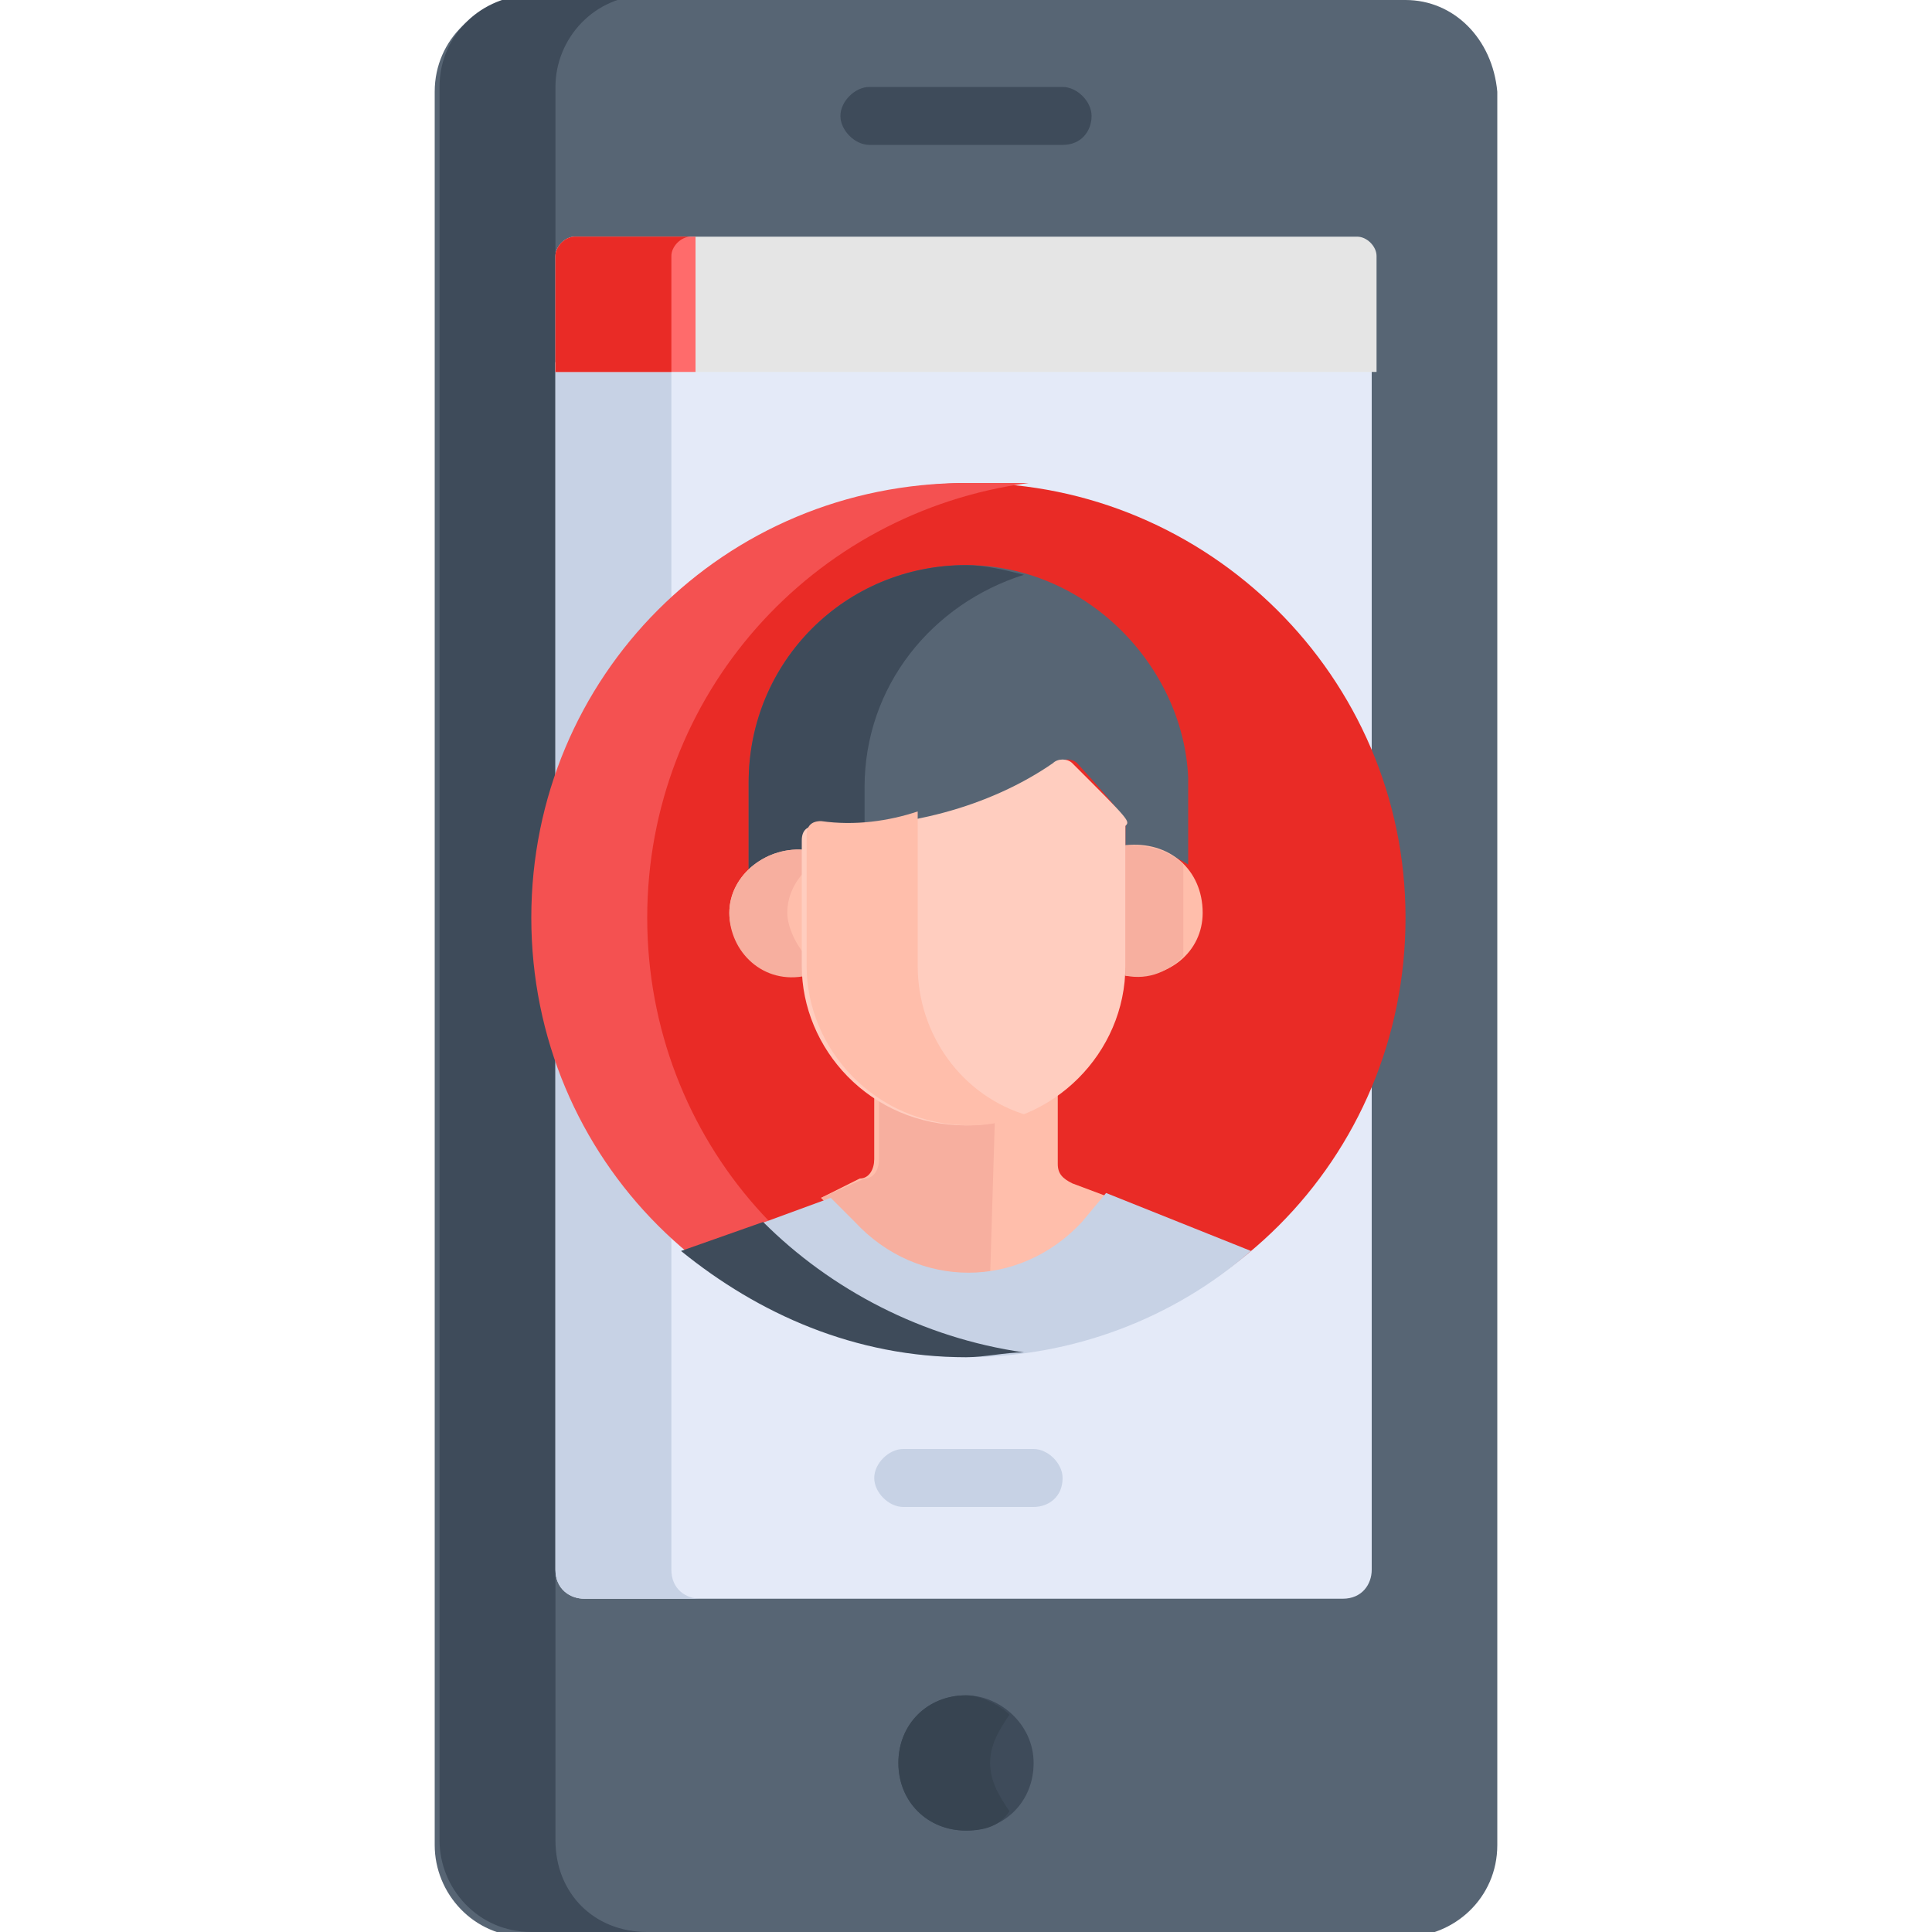
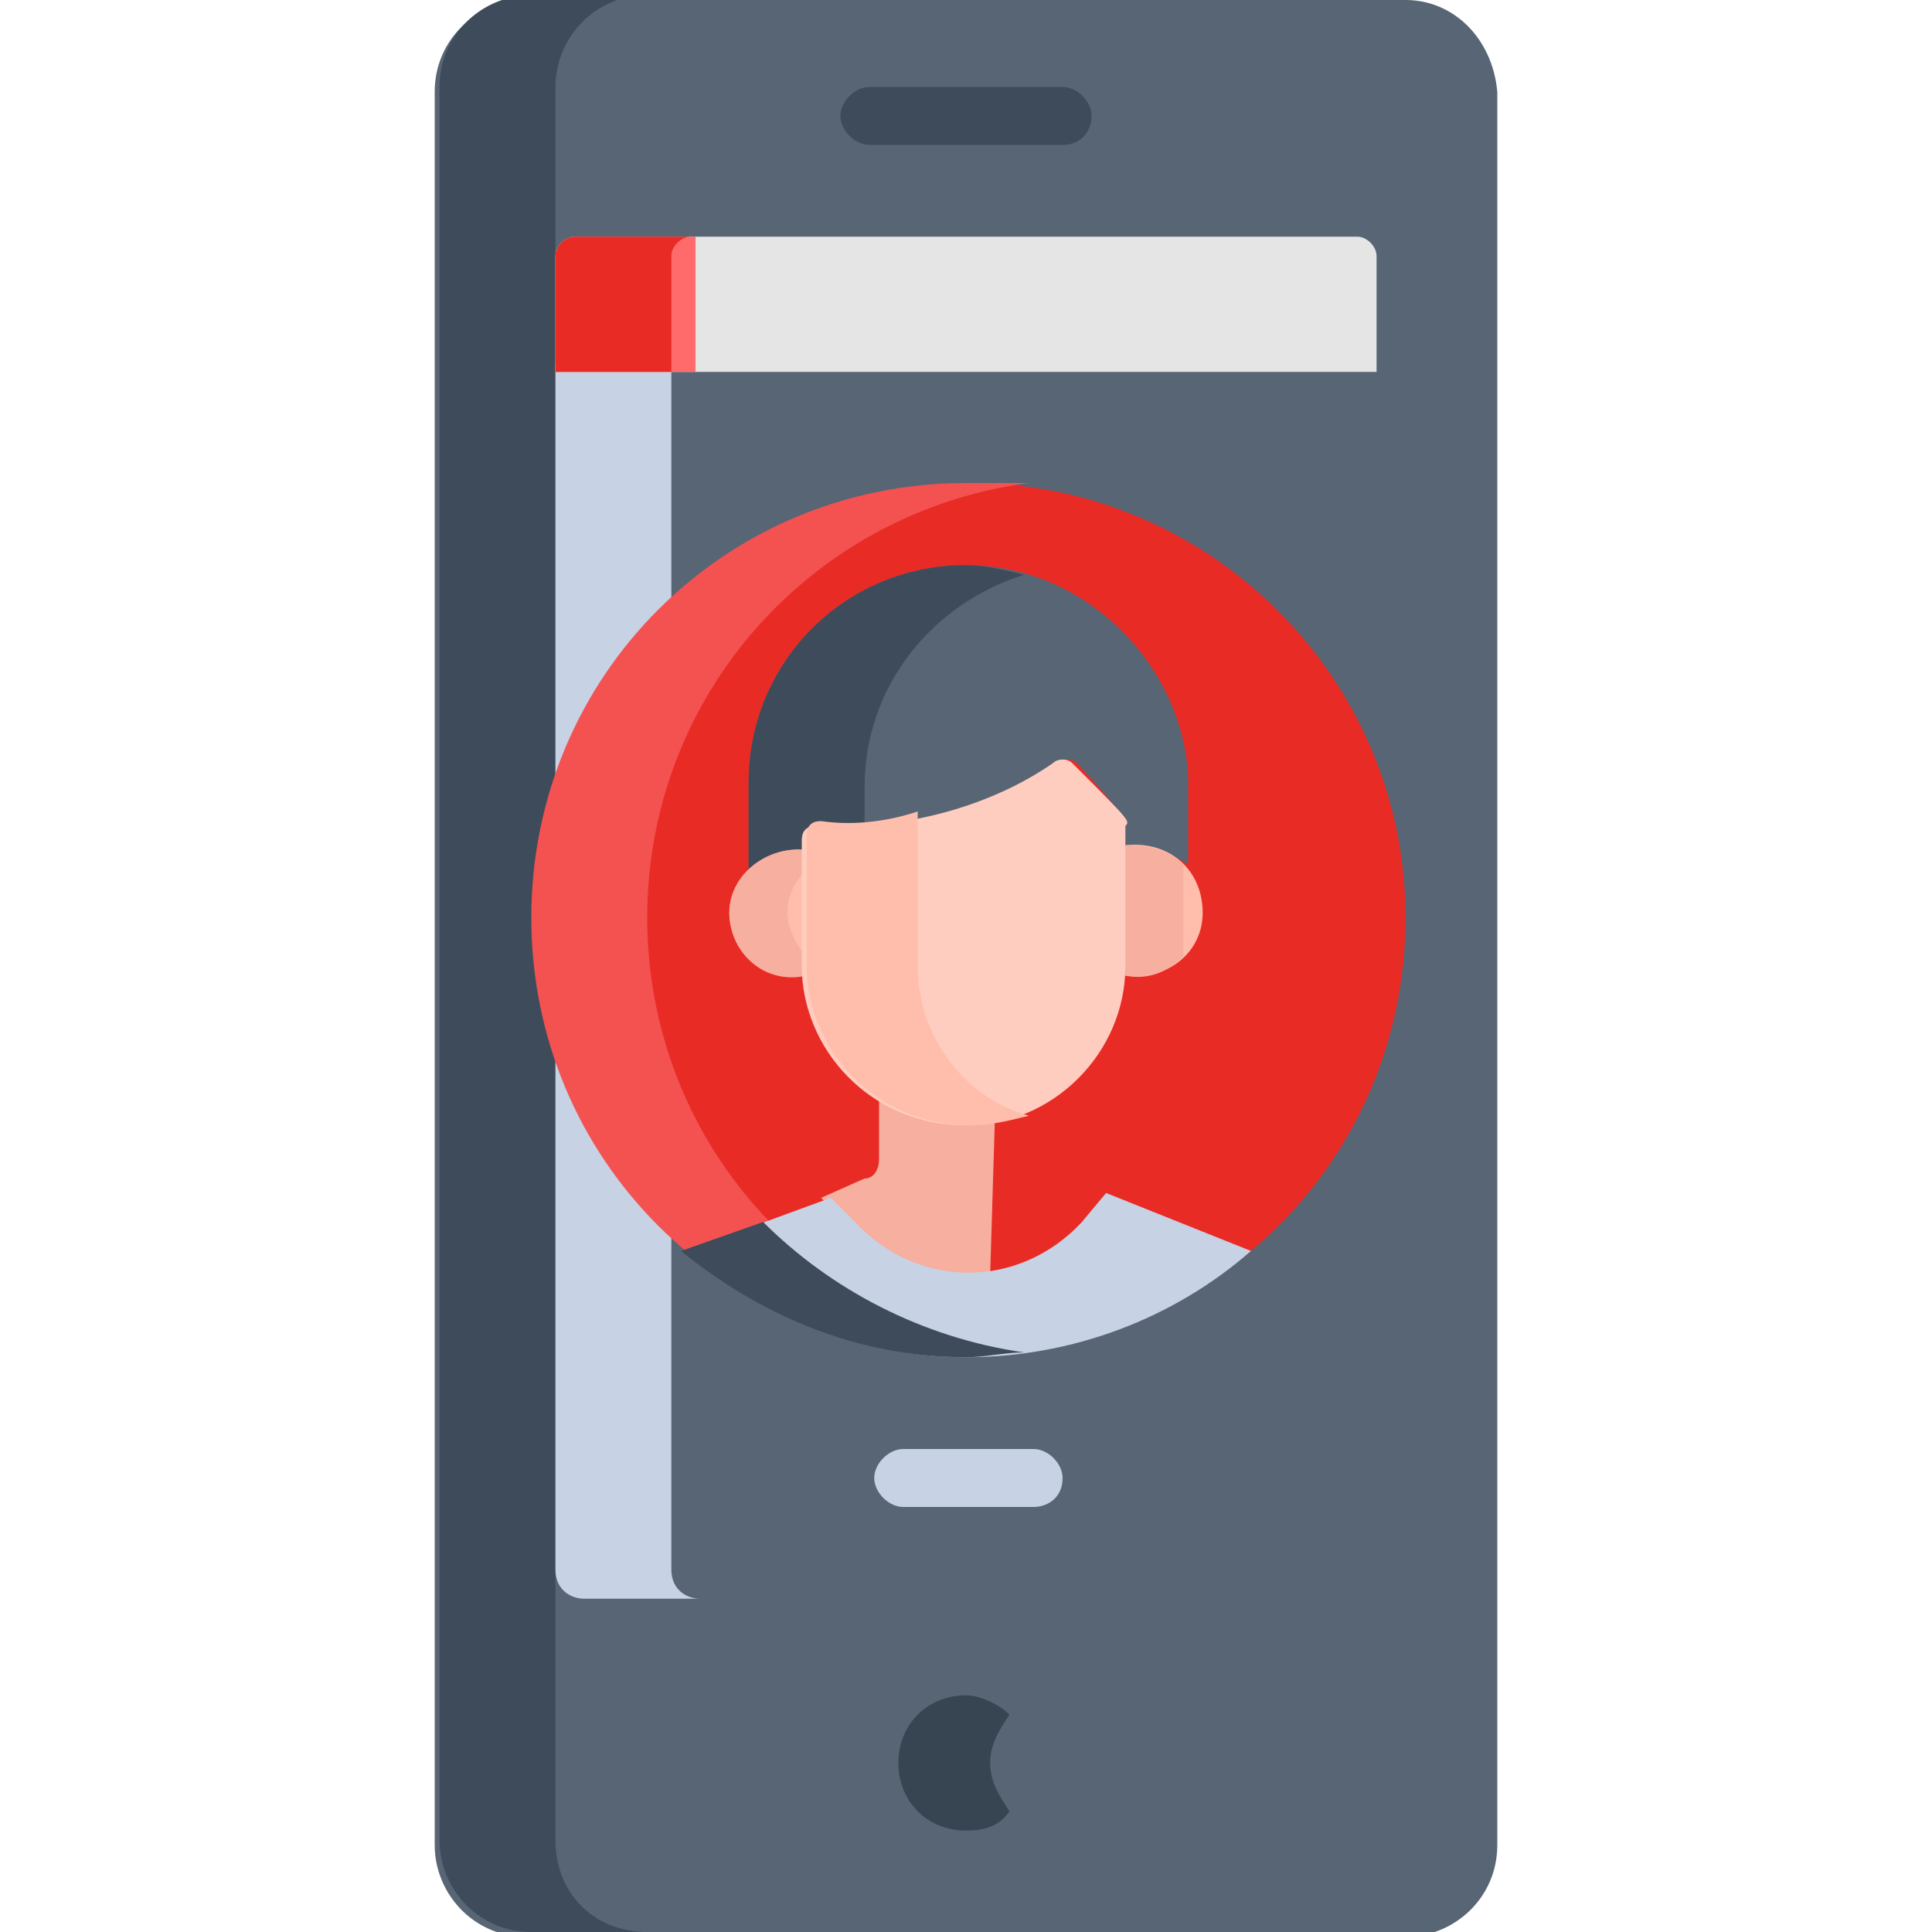
<svg xmlns="http://www.w3.org/2000/svg" version="1.1" id="Layer_1" x="0px" y="0px" width="40px" height="40px" viewBox="0 0 40 40" style="enable-background:new 0 0 40 40;" xml:space="preserve">
  <style type="text/css">
	.st0{fill:#576574;}
	.st1{fill:#3E4B5A;}
	.st2{fill:#E4EAF8;}
	.st3{fill:#C7D2E5;}
	.st4{fill:#374451;}
	.st5{fill:#E5E5E5;}
	.st6{fill:#FF6B6B;}
	.st7{fill:#E92B26;}
	.st8{fill:#F45151;}
	.st9{fill:#FFBEAB;}
	.st10{fill:#F7AF9F;}
	.st11{fill:#FFCDBF;}
</style>
  <path class="st0" d="M29.1,0c-0.2,0-15.2,0-18.2,0c-1,0-1.9,0.8-1.9,1.9v36.3c0,1,0.8,1.9,1.9,1.9h18.2c1,0,1.9-0.8,1.9-1.9  c0-0.9,0-36,0-36.3C30.9,0.8,30.1,0,29.1,0z" />
  <path class="st1" d="M11.5,38.1c0-0.9,0-35.9,0-36.3c0-1,0.8-1.9,1.9-1.9c-1.1,0-1.9,0-2.4,0c-1,0-1.9,0.8-1.9,1.9v36.3  c0,1,0.8,1.9,1.9,1.9h2.4C12.3,40,11.5,39.2,11.5,38.1z" />
-   <path class="st2" d="M11.5,7.5v25c0,0.4,0.3,0.6,0.6,0.6h15.7c0.4,0,0.6-0.3,0.6-0.6v-25H11.5z" />
  <path class="st3" d="M13.9,32.5v-25h-2.4v25c0,0.4,0.3,0.6,0.6,0.6h2.4C14.2,33.1,13.9,32.9,13.9,32.5z" />
-   <path class="st1" d="M21.4,36.5c0,0.8-0.6,1.4-1.4,1.4s-1.4-0.6-1.4-1.4c0-0.8,0.6-1.4,1.4-1.4C20.7,35.1,21.4,35.7,21.4,36.5z" />
  <path class="st4" d="M20.5,36.5c0-0.4,0.2-0.7,0.4-1c-0.2-0.2-0.6-0.4-0.9-0.4c-0.8,0-1.4,0.6-1.4,1.4c0,0.8,0.6,1.4,1.4,1.4  c0.4,0,0.7-0.1,0.9-0.4C20.7,37.2,20.5,36.9,20.5,36.5z" />
  <path class="st1" d="M22,3H18c-0.3,0-0.6-0.3-0.6-0.6s0.3-0.6,0.6-0.6H22c0.3,0,0.6,0.3,0.6,0.6S22.4,3,22,3z" />
  <path class="st5" d="M28.1,4.9c-0.5,0-15.7,0-16.2,0c-0.2,0-0.4,0.2-0.4,0.4v2.4h17c0-1.4,0-2.2,0-2.4C28.5,5.1,28.3,4.9,28.1,4.9z" />
  <path class="st6" d="M14.4,4.9c-1.4,0-2.4,0-2.5,0c-0.2,0-0.4,0.2-0.4,0.4v2.4h2.9L14.4,4.9L14.4,4.9z" />
  <path class="st7" d="M14.3,4.9c-1.3,0-2.3,0-2.4,0c-0.2,0-0.4,0.2-0.4,0.4v2.4h2.4c0-1.4,0-2.2,0-2.4C13.9,5.1,14.1,4.9,14.3,4.9z" />
  <path class="st3" d="M21.4,31.2h-2.7c-0.3,0-0.6-0.3-0.6-0.6c0-0.3,0.3-0.6,0.6-0.6h2.7c0.3,0,0.6,0.3,0.6,0.6  C22,31,21.7,31.2,21.4,31.2z" />
  <path class="st7" d="M29.1,19c0,5-4,9-9,9c-5,0-9-4-9-9c0-5,4-9,9-9C25,10,29.1,14,29.1,19z" />
  <path class="st8" d="M13.4,19c0-4.6,3.4-8.4,7.9-9C20.8,10,20.4,10,20,10c-5,0-9,4-9,9c0,5,4,9,9,9c0.4,0,0.8,0,1.2-0.1  C16.8,27.4,13.4,23.6,13.4,19z" />
  <path class="st0" d="M20,11.7c-2.5,0-4.5,2-4.5,4.5v1.8c0.3-0.3,0.8-0.4,1.3-0.4v-0.2c0-0.2,0.2-0.3,0.3-0.3  c1.8,0.1,3.4-0.4,4.8-1.3c0.1-0.1,0.3-0.1,0.4,0c1.1,1.2,1,1.2,1,1.4v0.4c0.5-0.1,1,0.1,1.3,0.3v-1.8C24.5,13.8,22.5,11.7,20,11.7z" />
  <path class="st1" d="M17.9,16.3c0-2.1,1.4-3.8,3.3-4.4c-0.4-0.1-0.8-0.2-1.2-0.2c-2.5,0-4.5,2-4.5,4.5v1.8c0.3-0.3,0.8-0.4,1.3-0.4  v-0.2c0-0.2,0.2-0.3,0.3-0.3c0.3,0,0.6,0,0.8,0L17.9,16.3L17.9,16.3z" />
  <path class="st9" d="M16.7,20.1v-2.5c-0.8-0.1-1.6,0.5-1.6,1.3C15.1,19.6,15.8,20.3,16.7,20.1C16.7,20.1,16.7,20.1,16.7,20.1z" />
  <path class="st9" d="M23.3,17.5v2.6c0,0,0,0.1,0,0.1c0.9,0.1,1.6-0.5,1.6-1.3C24.9,18,24.2,17.4,23.3,17.5z" />
  <path class="st10" d="M16.7,19.8c-0.2-0.2-0.4-0.6-0.4-0.9c0-0.4,0.2-0.7,0.4-0.9v-0.4c-0.8-0.1-1.6,0.5-1.6,1.3  c0,0.8,0.7,1.5,1.6,1.3c0,0,0-0.1,0-0.1V19.8z" />
  <path class="st10" d="M24.5,17.9c-0.3-0.3-0.7-0.4-1.2-0.4v2.6c0,0,0,0.1,0,0.1c0.5,0.1,0.9-0.1,1.2-0.4V17.9z" />
-   <path class="st9" d="M17.5,25.3c1.4,1.5,3.6,1.5,5,0l0.5-0.5l-0.8-0.3c-0.2-0.1-0.3-0.2-0.3-0.4v-1.5c-0.5,0.4-1.2,0.6-1.9,0.6  c-0.7,0-1.4-0.2-1.9-0.5V24c0,0.2-0.1,0.4-0.3,0.4L17,24.8L17.5,25.3z" />
  <path class="st10" d="M20.6,23.1c-0.2,0-0.3,0-0.5,0c-0.7,0-1.4-0.2-1.9-0.5V24c0,0.2-0.1,0.4-0.3,0.4L17,24.8  c0.5,0.5,1.6,1.9,3.5,1.6L20.6,23.1L20.6,23.1z" />
  <path class="st3" d="M20,28.1c2.2,0,4.3-0.8,5.9-2.2l-3-1.2l-0.5,0.6c-1.3,1.4-3.4,1.4-4.7,0l-0.5-0.5l-3,1.1  C15.8,27.2,17.8,28.1,20,28.1z" />
  <path class="st1" d="M21.2,28c-2.1-0.3-4-1.3-5.4-2.7l-1.7,0.6l0,0c1.6,1.3,3.6,2.2,5.9,2.2C20.4,28.1,20.8,28,21.2,28z" />
  <path class="st11" d="M22.2,15.8c-0.1-0.1-0.3-0.1-0.4,0c-1.3,0.9-3.1,1.4-4.9,1.3c-0.2,0-0.3,0.1-0.3,0.3V20c0,1.7,1.4,3.3,3.4,3.3  c1.8,0,3.3-1.5,3.3-3.3v-2.9C23.4,17,23.4,17,22.2,15.8z" />
  <path class="st9" d="M19,20v-3.2C18.4,17,17.7,17.1,17,17c-0.2,0-0.3,0.1-0.3,0.3V20c0,1.7,1.4,3.3,3.4,3.3c0.4,0,0.8-0.1,1.2-0.2  C19.9,22.7,19,21.4,19,20z" />
</svg>